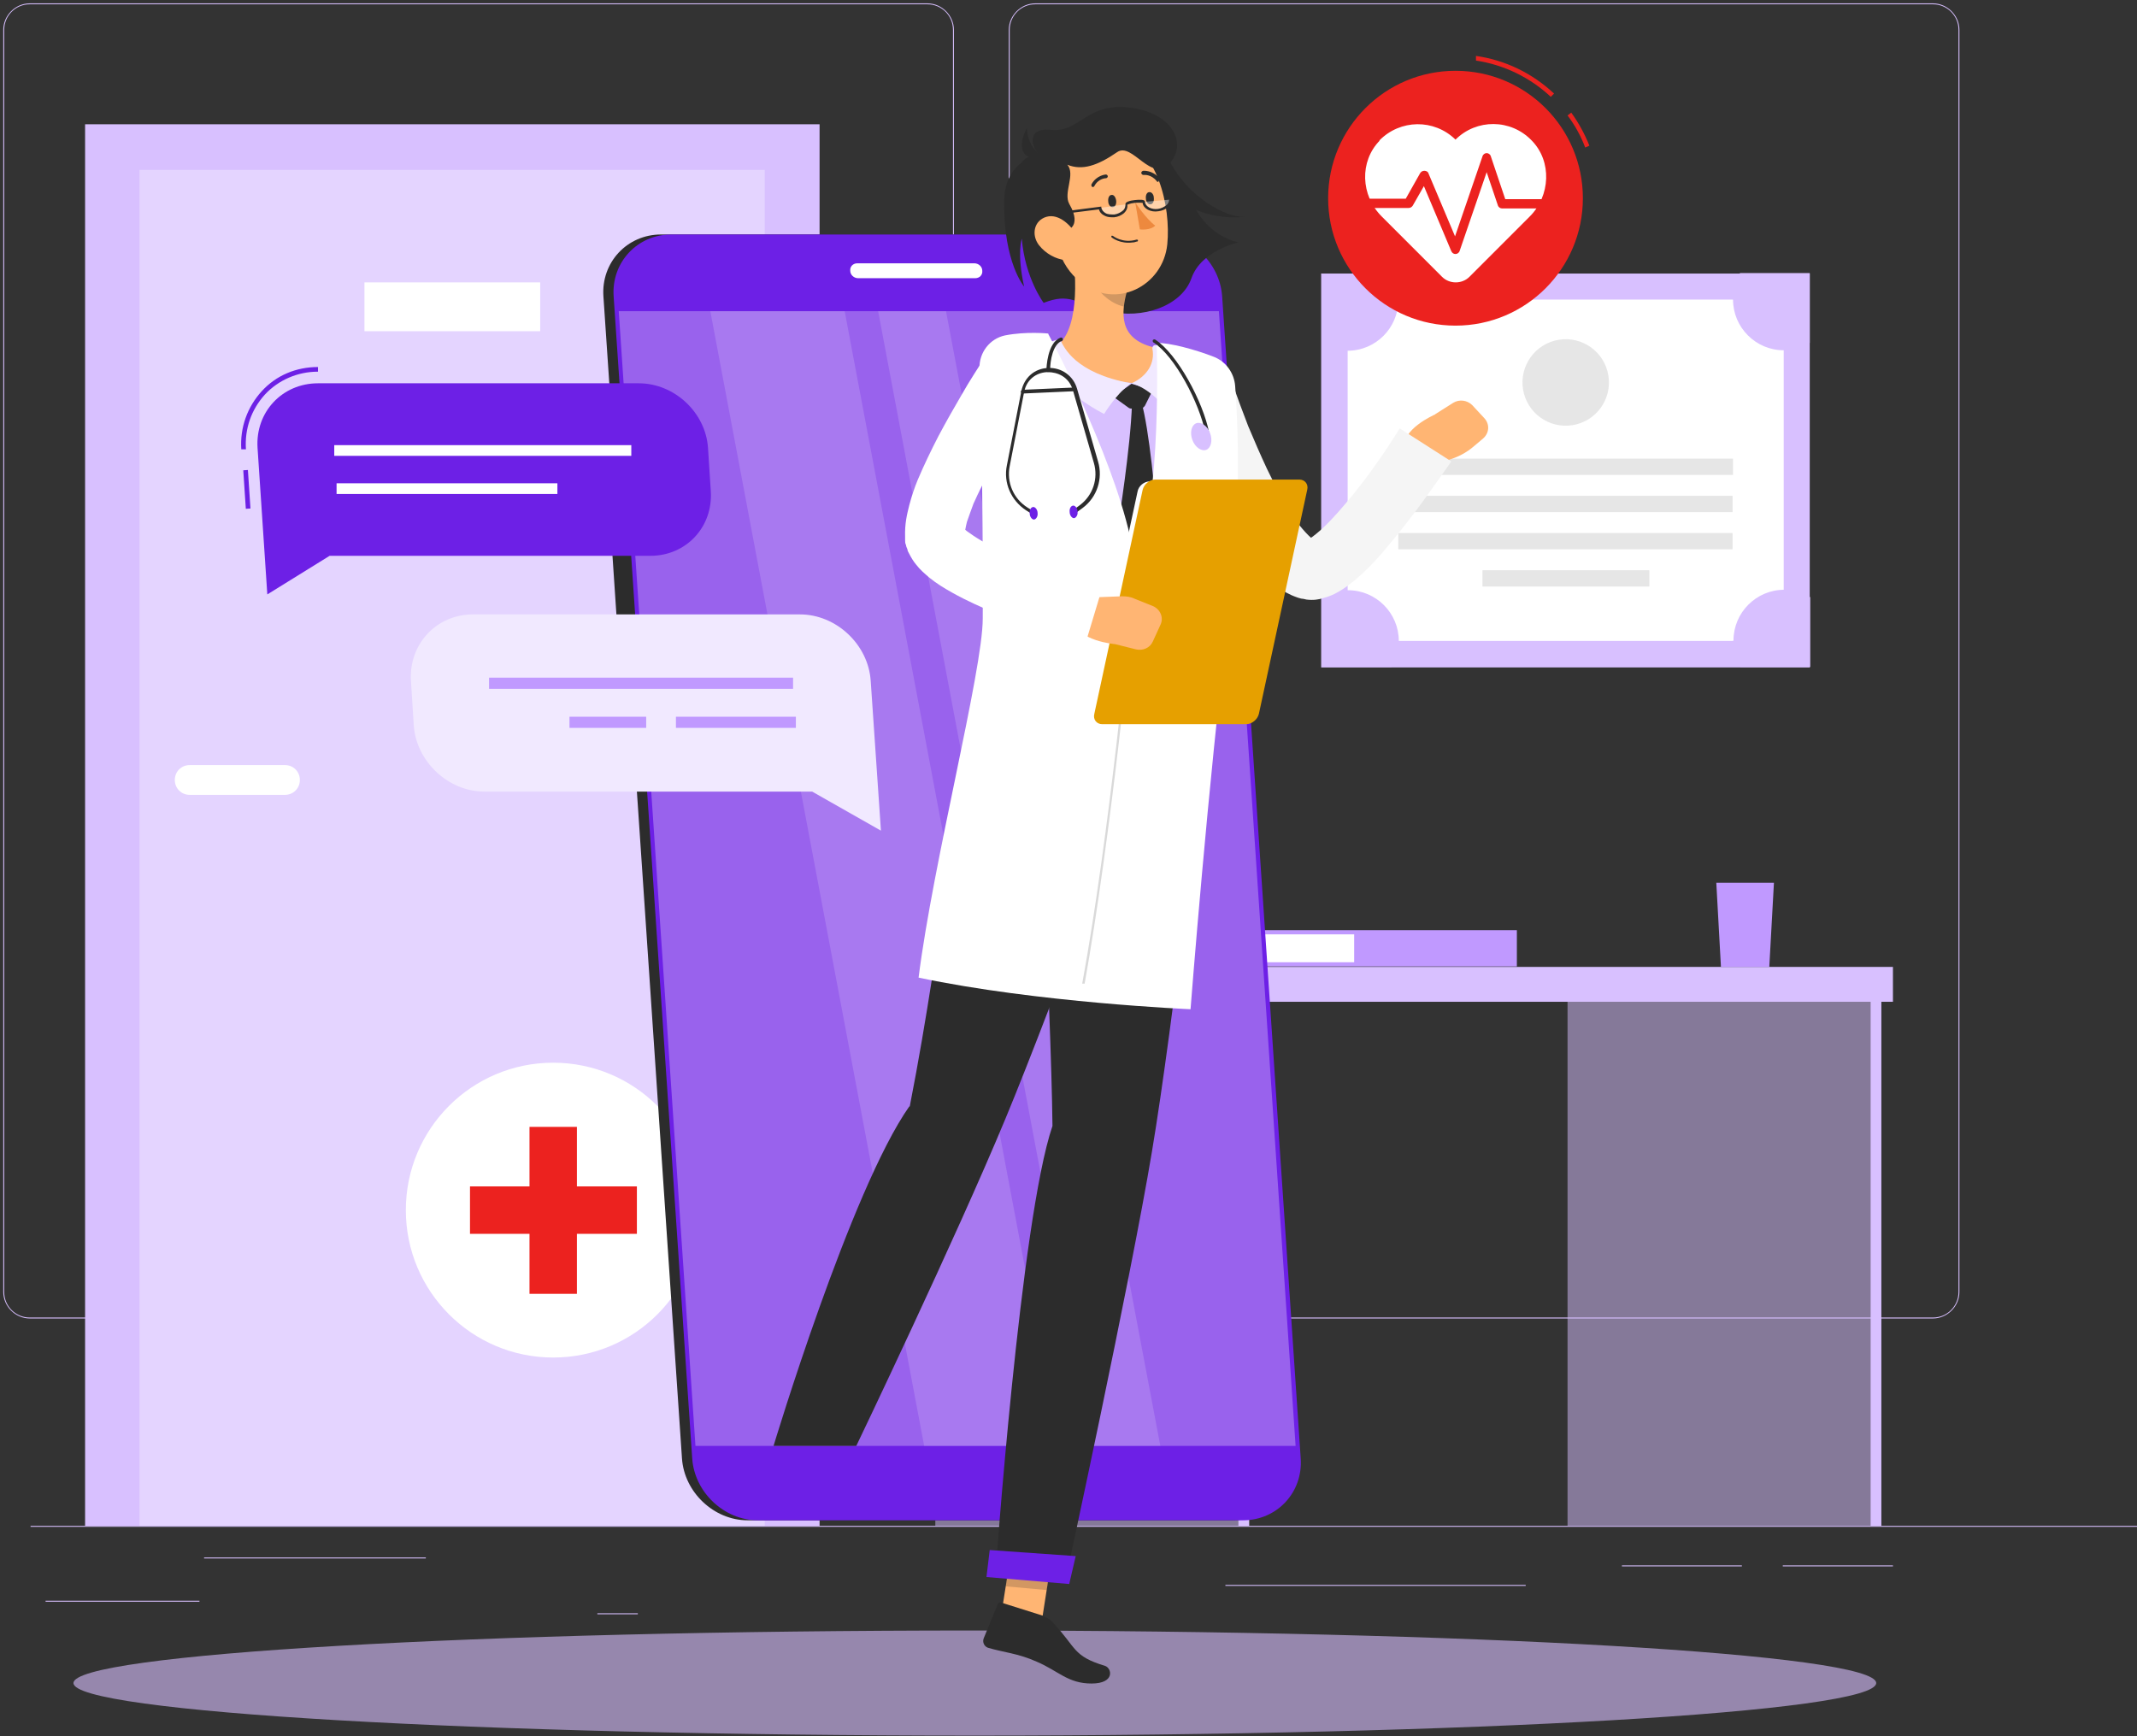
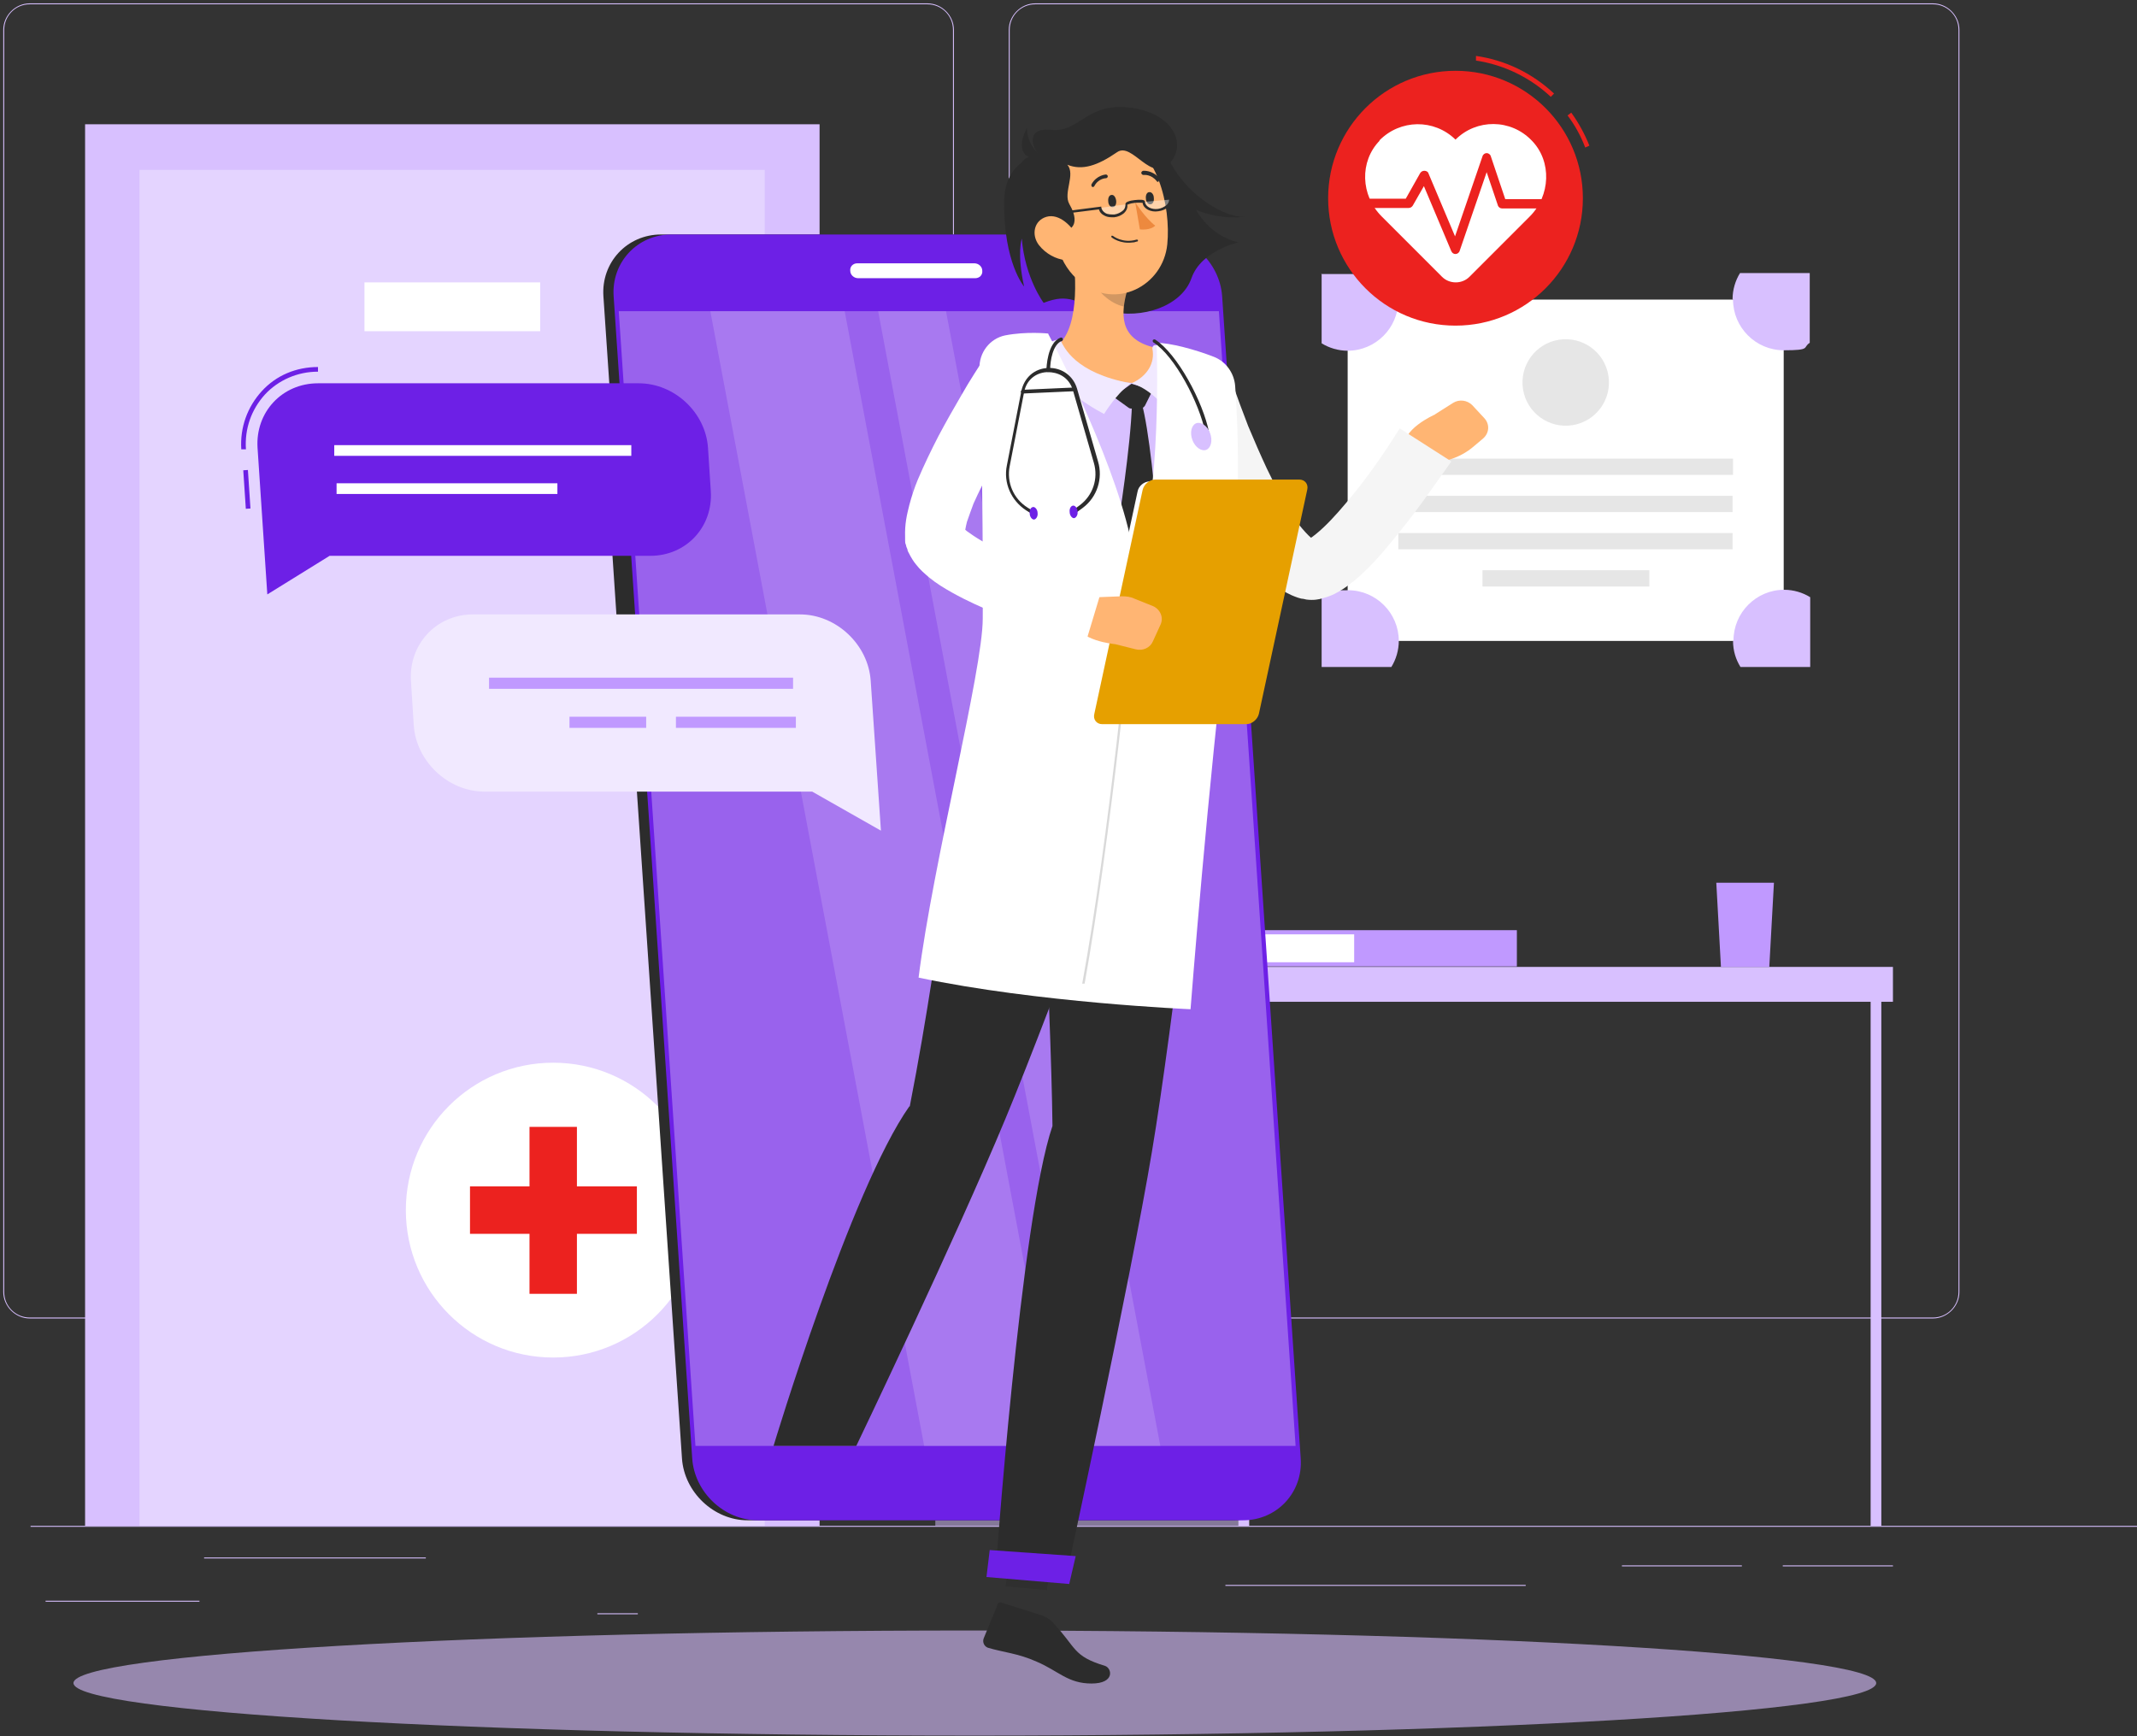
<svg xmlns="http://www.w3.org/2000/svg" width="608" height="494" viewBox="0 0 608 494" fill="none">
  <rect x="0" y="0" width="608" height="494" fill="#333333" stroke="none" />
  <g clip-path="url(#clip0_546_27987)">
    <path d="M8.701 434.152L608 434.152V434.417L8.701 434.417V434.152Z" fill="#D8C0FF" />
    <path d="M12.967 455.455H56.744V455.72H12.967V455.455Z" fill="#D8C0FF" />
    <path d="M169.958 459.027H181.465V459.292H169.958V459.027Z" fill="#D8C0FF" />
    <path d="M58.067 443.15H121.154V443.415H58.067V443.15Z" fill="#D8C0FF" />
    <path d="M507.219 445.399H538.564V445.664H507.219V445.399Z" fill="#D8C0FF" />
    <path d="M461.457 445.399H495.58V445.664H461.457V445.399Z" fill="#D8C0FF" />
    <path d="M348.64 450.956H434.079V451.221H348.64V450.956Z" fill="#D8C0FF" />
    <path d="M294.546 375.141H549.938C554.038 375.141 557.477 371.7 557.477 367.599V8.499C557.477 4.398 554.038 0.958 549.938 0.958H294.546C290.446 0.958 287.007 4.398 287.007 8.499V367.599C287.007 371.7 290.446 375.141 294.546 375.141ZM549.938 1.222C553.906 1.222 557.213 4.398 557.213 8.499V367.599C557.213 371.568 554.038 374.876 549.938 374.876H294.546C290.578 374.876 287.272 371.7 287.272 367.599V8.499C287.272 4.53 290.446 1.222 294.546 1.222H549.938Z" fill="#D8C0FF" />
    <path d="M8.47 375.141H263.862C267.962 375.141 271.401 371.7 271.401 367.599V8.499C271.401 4.398 267.962 0.958 263.862 0.958H8.47C4.37 0.958 0.931 4.398 0.931 8.499V367.599C0.931 371.7 4.37 375.141 8.47 375.141ZM263.862 1.222C267.83 1.222 271.136 4.398 271.136 8.499V367.599C271.136 371.568 267.962 374.876 263.862 374.876H8.47C4.502 374.876 1.196 371.7 1.196 367.599V8.499C1.196 4.53 4.37 1.222 8.47 1.222H263.862Z" fill="#D8C0FF" />
    <path d="M24.209 35.359H233.178V434.152H24.209V35.359Z" fill="#D8C0FF" />
    <path opacity="0.5" d="M39.683 48.326H217.571V434.153H39.683V48.326Z" fill="#F1E9FF" />
    <path d="M103.696 80.346H153.69V94.239H103.696V80.346Z" fill="white" />
-     <path d="M81.08 217.687H53.967C51.586 217.687 49.735 219.54 49.735 221.921C49.735 224.303 51.586 226.155 53.967 226.155H81.08C83.461 226.155 85.312 224.303 85.312 221.921C85.312 219.54 83.461 217.687 81.08 217.687Z" fill="white" />
-     <path d="M375.885 77.832H514.89V189.901H375.885V77.832Z" fill="#D8C0FF" />
    <path d="M383.424 182.36V85.241L507.483 85.241V182.36H383.424Z" fill="white" />
    <path d="M397.973 135.124V130.493H493.067V135.124H397.973Z" fill="#E6E6E6" />
    <path d="M397.84 145.709V141.078H492.935V145.709H397.84Z" fill="#E6E6E6" />
    <path d="M397.84 156.294V151.663H492.935V156.294H397.84Z" fill="#E6E6E6" />
    <path d="M421.779 166.879V162.248H469.26V166.879H421.779Z" fill="#E6E6E6" />
    <path d="M493.067 85.241C493.067 93.18 499.548 99.663 507.483 99.663C515.419 99.663 512.774 98.87 514.89 97.546V77.7H495.051C493.728 79.817 492.935 82.463 492.935 85.109L493.067 85.241Z" fill="#D8C0FF" />
    <path d="M376.018 77.832V97.679C378.134 99.002 380.779 99.796 383.424 99.796C391.36 99.796 397.84 93.312 397.84 85.374C397.84 77.435 397.047 80.081 395.724 77.964H375.885L376.018 77.832Z" fill="#D8C0FF" />
    <path d="M493.067 182.36C493.067 185.138 493.86 187.652 495.183 189.769H515.022V169.922C512.906 168.599 510.261 167.805 507.615 167.805C499.68 167.805 493.199 174.288 493.199 182.227L493.067 182.36Z" fill="#D8C0FF" />
    <path d="M376.018 169.922V189.769H395.857C397.179 187.652 397.973 185.006 397.973 182.36C397.973 174.421 391.492 167.937 383.556 167.937C375.621 167.937 378.266 168.731 376.15 170.054L376.018 169.922Z" fill="#D8C0FF" />
    <path d="M433.322 110.788C432.236 104.079 436.792 97.76 443.497 96.674C450.203 95.587 456.52 100.145 457.606 106.853C458.692 113.562 454.136 119.881 447.431 120.967C440.725 122.054 434.408 117.497 433.322 110.788Z" fill="#E6E6E6" />
    <path d="M263.598 275.111H538.564V285.035H263.598V275.111Z" fill="#D8C0FF" />
    <path opacity="0.5" d="M266.11 284.903H355.385V434.152H266.11V284.903Z" fill="#D8C0FF" />
-     <path opacity="0.5" d="M445.983 284.903H535.258V434.152H445.983V284.903Z" fill="#D8C0FF" />
    <path d="M532.216 284.903H535.258V434.152H532.216V284.903Z" fill="#D8C0FF" />
    <path d="M352.343 284.903H355.385V434.152H352.343V284.903Z" fill="#D8C0FF" />
    <path d="M488.306 251.163H504.706L503.383 275.111H489.628L488.306 251.163Z" fill="#C099FF" />
    <path d="M345.73 264.659H431.566V274.979H345.73V264.659Z" fill="#C099FF" />
    <path d="M345.73 265.849H385.276V273.788H345.73V265.849Z" fill="white" />
    <g opacity="0.6">
      <path d="M277.352 493.826C135.719 493.826 20.902 487.132 20.902 478.875C20.902 470.617 135.719 463.923 277.352 463.923C418.986 463.923 533.803 470.617 533.803 478.875C533.803 487.132 418.986 493.826 277.352 493.826Z" fill="#D8C0FF" />
    </g>
    <path d="M157.393 386.255C134.238 386.255 115.467 367.476 115.467 344.311C115.467 321.147 134.238 302.368 157.393 302.368C180.549 302.368 199.32 321.147 199.32 344.311C199.32 367.476 180.549 386.255 157.393 386.255Z" fill="white" />
    <path d="M150.648 320.627H164.139V368.128H150.648V320.627Z" fill="#EC221F" />
    <path d="M133.719 351.059V337.563H181.2V351.059H133.719Z" fill="#EC221F" />
    <path d="M441.221 27.552L442.147 26.626C435.931 20.805 428.26 17.1 419.928 15.909V17.232C427.863 18.423 435.27 21.995 441.221 27.552Z" fill="#EC221F" />
    <path d="M451.009 41.975L452.199 41.445C450.876 38.138 449.157 34.962 447.041 32.051L445.983 32.845C448.099 35.624 449.818 38.799 451.009 41.975Z" fill="#EC221F" />
    <path d="M414.108 92.651C394.094 92.651 377.869 76.419 377.869 56.397C377.869 36.374 394.094 20.143 414.108 20.143C434.122 20.143 450.347 36.374 450.347 56.397C450.347 76.419 434.122 92.651 414.108 92.651Z" fill="#EC221F" />
    <path d="M392.418 39.99C398.369 33.904 408.024 33.771 414.108 39.725C420.06 33.771 429.847 33.771 435.799 39.99C441.618 45.944 441.089 55.735 435.27 61.557L418.076 78.758C415.96 80.875 412.389 80.875 410.273 78.758L393.079 61.557C387.127 55.603 386.731 45.944 392.55 39.99H392.418Z" fill="white" />
    <path d="M414.108 72.275C414.637 72.275 415.166 71.878 415.299 71.348L422.97 48.987L426.144 58.382C426.276 58.911 426.805 59.308 427.334 59.308H440.163C440.957 59.308 441.486 58.779 441.486 57.985C441.486 57.191 440.957 56.662 440.163 56.662H428.26L424.16 44.489C424.028 43.959 423.499 43.562 422.97 43.562C422.441 43.562 421.912 43.959 421.779 44.489L413.976 67.247L406.437 49.384C406.305 48.855 405.776 48.59 405.247 48.59C404.718 48.59 404.321 48.855 404.057 49.252L399.957 56.529H387.921C387.127 56.529 386.598 57.059 386.598 57.852C386.598 58.646 387.127 59.175 387.921 59.175H400.75C401.279 59.175 401.676 58.911 401.94 58.514L405.115 52.957L412.918 71.481C413.182 72.01 413.579 72.275 414.108 72.275Z" fill="#EC221F" />
    <path d="M212.678 432.565H350.756C360.411 432.565 367.818 424.626 367.156 414.967L344.805 84.315C344.143 74.656 335.679 66.717 326.156 66.717H188.078C178.423 66.717 171.016 74.656 171.678 84.315L194.029 414.967C194.691 424.626 203.155 432.565 212.678 432.565Z" fill="#2C2C2C" />
-     <path d="M182.126 201.545H185.565C188.21 201.545 190.326 199.296 190.194 196.649L185.961 133.404C185.829 130.757 183.449 128.508 180.671 128.508H177.232C174.587 128.508 172.471 130.757 172.603 133.404L176.836 196.649C176.968 199.296 179.349 201.545 182.126 201.545Z" fill="#2C2C2C" />
+     <path d="M182.126 201.545H185.565L185.961 133.404C185.829 130.757 183.449 128.508 180.671 128.508H177.232C174.587 128.508 172.471 130.757 172.603 133.404L176.836 196.649C176.968 199.296 179.349 201.545 182.126 201.545Z" fill="#2C2C2C" />
    <path d="M346.788 159.337H350.227C352.476 159.337 354.063 157.485 353.93 155.368L352.343 132.477C352.211 130.228 350.227 128.508 348.111 128.508H344.672C342.424 128.508 340.837 130.36 340.969 132.477L342.556 155.368C342.688 157.617 344.672 159.337 346.788 159.337Z" fill="#6D20E6" />
    <path d="M349.566 200.09H353.005C355.253 200.09 356.84 198.237 356.708 196.12L355.121 173.23C354.989 170.981 353.005 169.26 350.888 169.26H347.45C345.201 169.26 343.614 171.113 343.746 173.23L345.334 196.12C345.466 198.37 347.45 200.09 349.566 200.09Z" fill="#6D20E6" />
    <path d="M215.587 432.565H353.666C363.321 432.565 370.727 424.626 370.066 414.967L347.714 84.315C347.053 74.656 338.588 66.717 329.066 66.717H190.987C181.332 66.717 173.926 74.656 174.587 84.315L196.939 414.967C197.6 424.626 206.065 432.565 215.587 432.565Z" fill="#6D20E6" />
    <path opacity="0.3" d="M368.611 411.395L346.788 88.549H176.042L197.865 411.395H368.611Z" fill="white" />
    <path opacity="0.15" d="M301.159 411.395L240.32 88.549H202.097L262.936 411.395H301.159Z" fill="white" />
    <path opacity="0.15" d="M330.124 411.395L269.152 88.549H249.843L310.682 411.395H330.124Z" fill="white" />
    <path d="M277.22 74.921H243.891C242.701 74.921 241.775 75.847 241.907 77.038C241.907 78.229 242.965 79.155 244.155 79.155H277.485C278.675 79.155 279.601 78.229 279.469 77.038C279.469 75.847 278.411 74.921 277.22 74.921Z" fill="white" />
    <path d="M333.034 46.341C338.192 56 348.64 61.954 354.063 61.69C354.063 61.69 347.582 62.748 340.308 59.705C340.308 59.705 343.879 66.982 352.343 68.967C352.343 68.967 341.763 71.216 338.985 79.155C336.208 87.094 324.966 90.931 315.311 88.549C305.656 86.168 304.466 83.257 296.927 86.168C296.927 86.168 291.636 79.155 290.711 67.908C290.711 67.908 289.256 72.01 291.372 81.537C291.372 81.537 285.553 74.789 285.685 57.456C285.817 40.122 305.656 43.298 305.656 43.298C305.656 43.298 325.892 32.713 333.034 46.209V46.341Z" fill="#2C2C2C" />
-     <path d="M284.098 464.32L295.736 465.511L299.969 438.519L288.33 437.46L284.098 464.32Z" fill="#FFB573" />
    <path d="M297.059 459.821L284.891 455.984C284.494 455.852 283.965 455.984 283.833 456.513L279.865 466.172C279.469 467.231 279.998 468.422 281.056 468.819C285.42 470.142 289.653 470.406 294.943 472.788C301.159 475.434 303.804 479.007 310.549 479.007C317.295 479.007 316.369 474.64 314.385 473.979C305.127 471.2 306.317 468.819 299.572 461.674C298.778 460.88 297.985 460.218 297.059 459.954V459.821Z" fill="#2C2C2C" />
    <path opacity="0.2" d="M299.969 438.519L297.853 452.412L286.082 451.353L288.33 437.46L299.969 438.519Z" fill="#1E1E1E" />
    <path d="M291.504 98.341C306.846 96.488 322.056 97.811 337.266 100.722C342.424 101.781 346.524 106.015 347.053 111.307C348.772 125.994 350.624 158.676 343.217 207.632L280.659 202.339C280.659 193.474 286.875 152.986 281.585 111.043C280.791 104.692 285.156 99.134 291.372 98.341H291.504Z" fill="#D8C0FF" />
    <path d="M328.008 110.91L325.759 115.409C325.495 115.806 325.098 116.203 324.569 116.203H322.188C321.792 116.335 321.262 116.203 320.998 115.938L316.766 112.895L321.924 109.19L328.008 111.043V110.91Z" fill="#2C2C2C" />
    <path d="M322.056 115.012C323.908 114.35 324.833 114.747 324.833 114.747C326.817 121.628 328.933 141.607 329.198 150.472C323.246 167.937 321.262 169.658 321.262 169.658L318.22 148.752C318.22 148.752 321.659 127.317 322.056 115.012Z" fill="#2C2C2C" />
    <path d="M304.73 68.173C306.185 76.773 307.375 92.519 301.159 98.076C305.656 102.839 311.608 108.396 321.792 108.926C331.975 109.587 330.388 102.442 327.875 98.737C318.353 96.224 318.882 89.079 320.733 82.463L304.73 68.041V68.173Z" fill="#FFB573" />
    <path d="M298.646 97.414C299.44 97.017 300.366 96.753 300.895 96.62C301.291 96.62 301.688 96.62 301.82 97.017C302.746 98.737 305.788 106.147 321.792 109.058C319.146 110.646 315.575 115.409 314.12 117.791C309.359 115.277 296.795 107.867 297.985 98.208C297.985 97.944 298.249 97.547 298.514 97.414H298.646Z" fill="#F1E9FF" />
    <path d="M327.875 99.267C327.743 98.605 328.272 98.076 328.933 98.208C329.595 98.208 330.256 98.605 330.521 98.605C330.521 98.605 330.785 98.605 330.917 98.737C332.108 99.928 338.853 109.587 332.637 117.394C331.182 115.277 326.817 110.381 321.924 109.058C326.421 107.073 328.669 103.236 327.875 99.267Z" fill="#F1E9FF" />
    <path opacity="0.2" d="M311.343 73.995L320.733 82.463C320.337 84.051 319.94 85.638 319.808 87.226C316.104 86.564 311.211 82.463 310.946 78.626C310.814 76.773 310.946 74.921 311.343 73.995Z" fill="#1E1E1E" />
    <path d="M323.908 42.107C332.108 45.283 332.637 52.031 331.843 59.308C331.05 66.585 323.114 61.822 321.395 57.191C319.675 52.56 312.666 37.608 324.04 42.107H323.908Z" fill="#2C2C2C" />
    <path d="M297.853 56.662C300.101 68.173 300.895 75.053 307.508 80.346C317.427 88.285 330.917 81.404 332.108 69.496C333.166 58.779 329.33 41.71 317.427 38.402C305.788 35.094 295.604 45.15 297.985 56.662H297.853Z" fill="#FFB573" />
    <path d="M298.382 66.188C308.037 66.718 306.053 61.16 304.201 57.985C302.482 54.809 306.053 49.649 303.672 46.87C307.904 48.59 312.269 47.135 317.824 43.298C322.188 40.255 327.611 52.428 332.901 46.341C337.927 40.652 333.298 31.919 321.262 30.596C309.227 29.14 307.111 37.741 299.175 36.947C291.24 36.153 294.017 42.636 295.604 43.959C288.991 44.356 285.42 50.708 298.382 66.188Z" fill="#2C2C2C" />
    <path d="M297.191 44.886C297.191 44.886 292.298 42.504 292.165 36.418C289.653 41.049 289.917 46.209 297.191 44.886Z" fill="#2C2C2C" />
    <path d="M322.321 68.967C318.75 69.496 316.369 67.644 316.237 67.511C316.237 67.511 316.104 67.247 316.237 67.115C316.369 66.982 316.501 67.115 316.633 67.115C316.633 67.115 319.411 69.364 323.379 68.173C323.511 68.173 323.643 68.173 323.775 68.305C323.775 68.438 323.775 68.57 323.643 68.702C323.246 68.702 322.85 68.967 322.453 68.967H322.321Z" fill="#2C2C2C" />
    <path d="M295.604 69.761C297.588 72.275 300.498 73.73 303.011 73.995C306.846 74.524 308.169 70.951 306.582 67.511C305.127 64.468 301.424 60.631 297.72 61.69C294.149 62.748 293.356 66.85 295.604 69.761Z" fill="#FFB573" />
    <path d="M299.44 320.363C299.043 285.829 294.546 203.53 294.546 203.53L343.35 207.631C343.35 207.631 333.695 292.445 327.743 327.64C321.659 364.291 303.011 450.162 303.011 450.162L283.172 448.442C283.172 448.442 290.314 347.09 299.44 320.363Z" fill="#2C2C2C" />
    <path d="M304.201 450.692L280.659 448.707L281.585 441.033L306.053 442.753L304.201 450.692Z" fill="#6D20E6" />
    <path d="M315.311 57.323C315.311 58.249 315.972 59.043 316.633 58.911C317.295 58.911 317.691 57.985 317.559 57.059C317.427 56.132 316.898 55.339 316.237 55.471C315.575 55.471 315.179 56.397 315.311 57.323Z" fill="#2C2C2C" />
    <path d="M326.024 56.529C326.024 57.456 326.685 58.249 327.346 58.117C328.008 58.117 328.404 57.191 328.272 56.265C328.272 55.339 327.611 54.545 326.95 54.677C326.288 54.677 325.891 55.603 326.024 56.529Z" fill="#2C2C2C" />
    <path d="M322.982 57.588C322.982 57.588 325.892 62.086 328.669 64.204C327.214 65.659 324.304 65.262 324.304 65.262L322.982 57.588Z" fill="#ED893E" />
    <path opacity="0.4" d="M332.901 56.794C333.033 58.249 331.579 59.572 329.462 59.837C327.346 60.102 325.362 58.911 325.23 57.456" fill="white" />
    <path opacity="0.4" d="M320.469 58.117C320.733 59.572 319.279 60.896 317.162 61.293C315.046 61.69 313.062 60.631 312.798 59.176" fill="white" />
    <path d="M316.369 61.822C316.633 61.822 316.898 61.822 317.03 61.822C318.088 61.69 319.014 61.293 319.808 60.631C320.469 59.969 320.866 59.176 320.733 58.249C320.733 58.249 321.527 57.852 322.85 57.72C324.172 57.588 324.966 57.72 325.098 57.72C325.23 59.308 327.346 60.499 329.595 60.102C330.653 59.969 331.579 59.572 332.372 58.911C333.034 58.249 333.43 57.456 333.298 56.529H332.637C332.637 57.191 332.504 57.852 331.843 58.382C331.182 58.911 330.388 59.308 329.462 59.44C327.611 59.705 325.892 58.779 325.759 57.456C325.759 56.662 324.172 56.794 322.85 56.926C321.527 57.059 320.072 57.456 320.204 58.117C320.204 58.779 320.072 59.44 319.411 59.969C318.75 60.499 317.956 60.896 317.03 61.028C316.104 61.028 315.179 61.028 314.517 60.631C313.856 60.234 313.459 59.705 313.327 59.043V58.779L296.927 60.896V61.557L312.666 59.572C312.798 60.234 313.327 60.896 314.12 61.293C314.782 61.69 315.575 61.822 316.369 61.822Z" fill="#2C2C2C" />
    <path d="M311.078 53.221C311.078 53.221 310.946 53.221 310.814 53.221C310.549 53.089 310.417 52.692 310.549 52.428C312.004 49.781 314.649 49.649 314.649 49.649C314.914 49.649 315.179 49.914 315.179 50.178C315.179 50.443 314.914 50.708 314.649 50.708C314.649 50.708 312.533 50.708 311.343 52.957C311.343 53.089 311.078 53.221 310.814 53.221H311.078Z" fill="#2C2C2C" />
    <path d="M329.595 51.766C329.463 51.766 329.198 51.766 329.066 51.501C327.479 49.517 325.495 49.781 325.363 49.781C325.098 49.781 324.833 49.649 324.701 49.252C324.701 48.987 324.833 48.723 325.23 48.59C325.23 48.59 327.875 48.326 329.859 50.708C329.992 50.972 329.992 51.237 329.859 51.501C329.859 51.501 329.727 51.501 329.595 51.501V51.766Z" fill="#2C2C2C" />
    <path d="M258.836 314.806C269.02 262.806 271.269 222.054 280.791 202.339L328.008 207.632C328.008 207.632 299.837 285.167 286.082 318.246C271.798 352.647 243.626 411.395 243.626 411.395H220.084C220.084 411.395 242.039 338.49 258.704 314.806H258.836Z" fill="#2C2C2C" />
    <path d="M408.421 117.791L413.447 114.615C415.166 113.557 417.415 113.821 418.87 115.277L422.308 118.981C423.895 120.701 423.763 123.215 421.912 124.803L419.399 126.92C417.282 128.773 414.77 130.096 411.992 130.89L404.586 133.139L399.692 127.846C398.237 122.289 408.289 117.923 408.289 117.923L408.421 117.791Z" fill="#FFB573" />
    <path d="M332.901 115.277C334.753 119.775 336.605 124.009 338.588 128.376C340.572 132.61 342.556 136.976 344.805 141.078C347.053 145.312 349.434 149.546 352.079 153.648C353.401 155.765 354.856 157.882 356.576 159.999C358.295 162.116 360.014 164.233 362.66 166.35C363.982 167.408 365.437 168.467 367.553 169.393C368.082 169.658 368.611 169.79 369.272 170.054L370.198 170.319C370.595 170.319 371.124 170.451 371.653 170.584C373.637 170.848 375.224 170.584 376.414 170.187C378.927 169.525 380.515 168.599 381.969 167.673C383.424 166.747 384.482 165.82 385.54 165.027C389.773 161.454 392.947 157.749 395.989 154.044C399.031 150.34 401.94 146.635 404.718 142.798C407.495 138.961 410.141 135.256 412.918 131.287L398.237 121.892C393.608 129.302 388.45 136.711 382.895 143.195C380.118 146.503 377.208 149.678 374.431 151.927C373.769 152.457 373.108 152.986 372.579 153.251C372.05 153.515 371.653 153.78 371.918 153.648C372.05 153.648 372.579 153.515 373.373 153.648C373.505 153.648 373.902 153.648 373.902 153.648C373.902 153.648 373.505 153.383 372.976 152.986C372.05 152.192 370.86 150.869 369.669 149.414C368.479 147.958 367.421 146.238 366.363 144.518C364.247 140.945 362.263 137.108 360.411 133.271C358.56 129.302 356.84 125.332 355.121 121.231C353.534 117.129 351.947 112.895 350.624 108.926L332.504 115.541L332.901 115.277Z" fill="#F5F5F5" />
    <path d="M298.249 95.033C303.275 104.295 320.866 139.622 322.982 161.322C330.785 141.475 329.066 97.547 329.066 97.547C332.901 97.547 339.911 99.399 345.334 101.516C348.772 102.839 351.153 106.147 351.418 109.852C352.211 120.569 353.401 146.106 349.301 177.993C343.879 220.731 338.721 287.152 338.721 287.152C338.721 287.152 295.075 285.3 261.349 278.155C265.449 245.473 279.601 190.695 279.601 176.009C279.733 157.088 279.336 120.305 278.675 104.824C278.543 100.325 281.585 96.356 285.949 95.43C292.033 94.239 298.249 94.9 298.249 94.9V95.033Z" fill="white" />
    <path d="M308.566 280.007C316.104 238.064 322.188 176.67 322.717 169.26H322.056C321.527 176.67 315.575 238.064 307.904 279.875H308.566V280.007Z" fill="#D9D9D9" />
    <path d="M312.401 205.515H352.74C354.327 205.515 355.914 204.191 356.179 202.604L369.669 139.887C370.066 138.299 369.008 136.976 367.421 136.976H327.082C325.495 136.976 323.908 138.299 323.643 139.887L310.153 202.604C309.756 204.191 310.814 205.515 312.401 205.515Z" fill="white" />
    <path d="M313.591 206.044H354.592C356.179 206.044 357.766 204.721 358.163 203.133L371.918 139.358C372.314 137.77 371.256 136.447 369.669 136.447H328.669C327.082 136.447 325.495 137.77 325.098 139.358L311.343 203.133C310.946 204.721 312.004 206.044 313.591 206.044Z" fill="#E6A000" />
    <path d="M308.962 170.054L319.146 169.657C320.337 169.657 321.659 169.79 322.717 170.319L328.008 172.436C330.124 173.362 331.182 175.744 330.124 177.861L328.008 182.492C327.214 184.344 325.098 185.27 323.114 184.741L317.295 183.286C317.295 183.286 306.317 182.36 305.92 176.67L308.83 170.054H308.962Z" fill="#FFB573" />
    <path d="M280.791 100.722C278.278 104.691 275.898 108.264 273.649 112.233C271.401 116.07 269.152 120.04 267.036 124.009C264.92 128.111 262.936 132.213 261.085 136.579C260.159 138.828 259.365 141.21 258.704 143.724C258.043 146.37 257.381 149.017 257.514 152.854V153.251V153.383C257.514 153.383 257.514 153.383 257.514 153.648C257.514 154.177 257.514 154.574 257.778 155.103C257.778 155.5 258.043 155.897 258.175 156.294C258.175 156.691 258.439 157.088 258.572 157.352C259.233 158.675 259.894 159.734 260.556 160.528C261.878 162.248 263.068 163.174 264.259 164.233C266.507 166.085 268.756 167.408 270.872 168.599C275.104 170.981 279.336 172.833 283.436 174.553C287.536 176.273 291.769 177.993 295.869 179.449C300.101 181.036 304.201 182.492 308.566 183.947L313.591 167.276C309.624 166.217 305.524 164.894 301.688 163.571C297.72 162.116 293.753 160.66 290.049 159.072C286.214 157.485 282.511 155.765 279.336 153.912C277.749 152.986 276.162 151.927 275.104 151.134C274.575 150.737 274.178 150.34 274.178 150.207C274.178 150.207 274.178 150.207 274.443 150.604C274.443 150.604 274.443 150.737 274.443 151.001C274.443 151.134 274.443 151.266 274.443 151.53C274.443 151.795 274.443 151.927 274.443 152.192C274.443 151.663 274.707 150.075 275.104 148.487C275.633 146.9 276.294 145.179 276.956 143.327C278.543 139.755 280.394 136.182 282.378 132.61C284.494 129.037 286.611 125.465 288.991 122.025C291.24 118.584 293.753 115.012 296.133 111.836L280.394 100.722H280.791Z" fill="white" />
    <path d="M294.149 146.635C294.282 146.635 294.546 146.635 294.546 146.37C294.678 146.106 294.546 145.841 294.414 145.709L292.298 144.386C288.33 141.872 286.346 137.241 287.272 132.61L291.372 111.572C292.165 107.47 295.472 105.882 298.117 105.882C300.762 105.882 304.069 107.073 305.259 111.043L311.211 131.684C312.533 136.182 310.946 140.945 307.243 143.724L305.259 145.18C304.995 145.312 304.995 145.709 305.259 145.973C305.391 146.238 305.788 146.238 306.053 145.973L308.037 144.518C312.137 141.475 313.856 136.182 312.401 131.287L306.449 110.646C305.391 106.941 302.085 104.559 298.249 104.692C294.282 104.824 291.372 107.47 290.578 111.307L286.478 132.345C285.42 137.373 287.669 142.401 291.901 145.18L294.017 146.503C294.017 146.503 294.149 146.503 294.282 146.503L294.149 146.635Z" fill="#2C2C2C" />
    <path d="M290.975 111.969L305.788 111.307C306.053 111.307 306.317 111.043 306.317 110.778C306.317 110.513 306.053 110.249 305.788 110.249L290.975 110.91C290.711 110.91 290.446 111.175 290.446 111.439C290.446 111.704 290.711 111.969 290.975 111.969Z" fill="#2C2C2C" />
    <path d="M298.249 105.75C298.514 105.75 298.778 105.485 298.778 105.221C298.778 102.574 299.572 97.944 302.085 97.017C302.349 97.017 302.482 96.62 302.349 96.356C302.349 96.091 301.953 95.959 301.688 96.091C297.985 97.546 297.72 104.559 297.72 105.353C297.72 105.618 297.985 105.882 298.249 105.882V105.75Z" fill="#2C2C2C" />
    <path d="M343.614 123.745C343.879 123.745 344.143 123.348 344.011 123.083C342.292 114.35 335.017 100.722 328.669 96.62C328.404 96.488 328.14 96.62 328.008 96.753C327.875 97.017 328.008 97.282 328.14 97.414C334.224 101.251 341.234 114.615 342.953 123.215C342.953 123.48 343.217 123.612 343.482 123.612L343.614 123.745Z" fill="#2C2C2C" />
    <path d="M339.25 125.2C340.043 127.317 341.895 128.508 343.217 127.979C344.54 127.449 345.069 125.332 344.276 123.215C343.482 121.098 341.63 119.908 340.308 120.437C338.985 120.966 338.456 123.083 339.25 125.2Z" fill="#D8C0FF" />
    <path d="M304.333 145.709C304.333 146.635 304.995 147.429 305.524 147.429C306.053 147.429 306.714 146.635 306.582 145.576C306.582 144.65 305.92 143.856 305.391 143.856C304.73 143.856 304.201 144.65 304.333 145.709Z" fill="#6D20E6" />
    <path d="M292.959 146.106C292.959 147.032 293.62 147.826 294.149 147.826C294.678 147.826 295.34 147.032 295.207 145.973C295.207 145.047 294.546 144.253 294.017 144.253C293.356 144.253 292.827 145.047 292.959 146.106Z" fill="#6D20E6" />
    <path d="M68.648 127.846H69.97C69.573 121.892 71.557 116.467 75.393 112.233C79.228 108.132 84.651 105.75 90.471 105.75V104.427C84.254 104.427 78.567 106.808 74.467 111.307C70.367 115.806 68.251 121.628 68.648 127.846Z" fill="#6D20E6" />
    <path d="M70.531 133.722L71.259 144.68L69.939 144.767L69.212 133.81L70.531 133.722Z" fill="#6D20E6" />
    <path d="M90.47 109.058H181.729C191.913 109.058 200.774 117.394 201.436 127.449L202.229 139.755C202.891 149.943 195.22 158.146 185.036 158.146H93.777L76.054 169.128L73.277 127.449C72.615 117.261 80.287 109.058 90.47 109.058Z" fill="#6D20E6" />
    <path d="M95.1 126.656H179.613V129.699H95.1V126.656Z" fill="white" />
    <path d="M95.761 137.505H158.584V140.548H95.761V137.505Z" fill="white" />
    <path d="M227.755 174.818H134.513C124.196 174.818 116.261 183.286 116.922 193.738L117.716 206.308C118.377 216.629 127.503 225.229 137.819 225.229H231.062L250.636 236.343L247.726 193.738C247.065 183.418 237.939 174.818 227.623 174.818H227.755Z" fill="#F1E9FF" />
    <path d="M139.142 192.812H225.639V195.988H139.142V192.812Z" fill="#C099FF" />
    <path d="M192.31 203.927H226.433V207.102H192.31V203.927Z" fill="#C099FF" />
    <path d="M162.023 203.927H183.845V207.102H162.023V203.927Z" fill="#C099FF" />
  </g>
  <defs>
    <clipPath id="clip0_546_27987">
      <rect width="608" height="494" fill="white" transform="matrix(-1 0 0 1 608 0)" />
    </clipPath>
  </defs>
</svg>